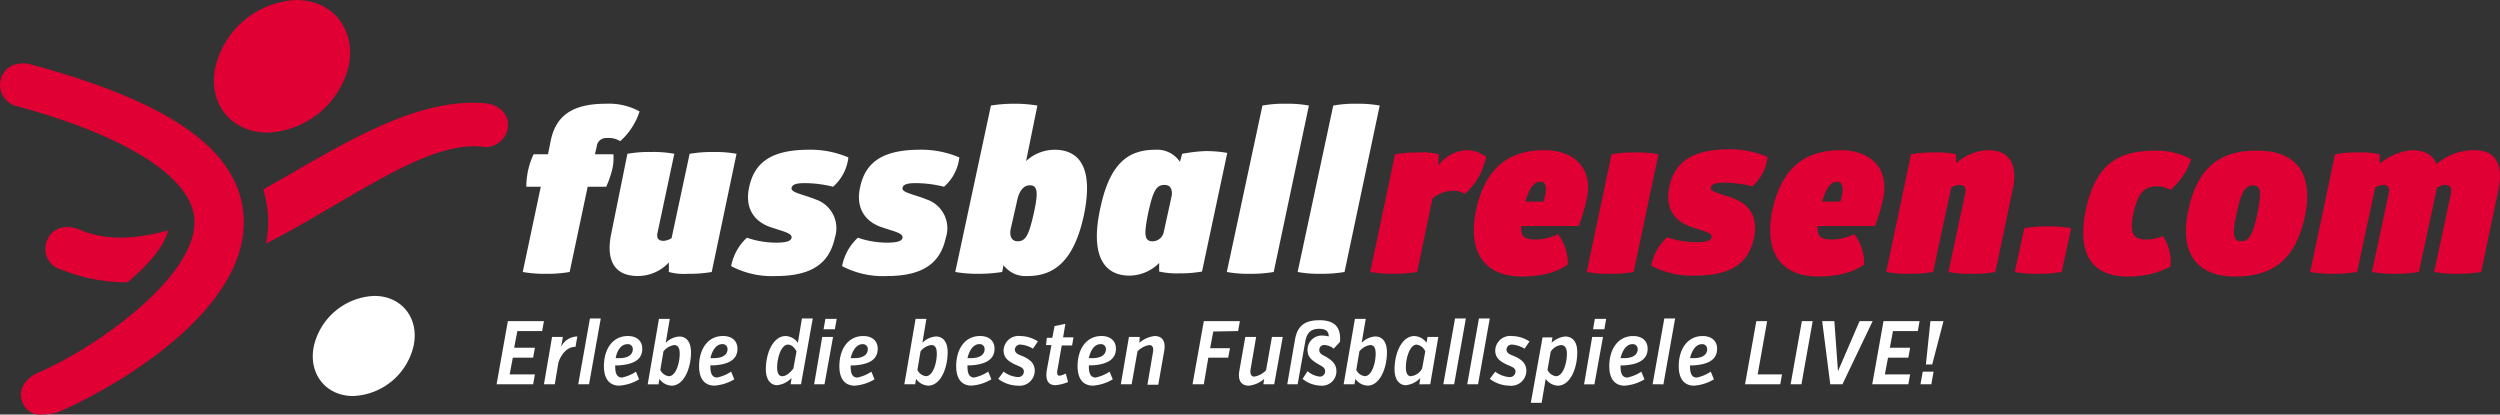
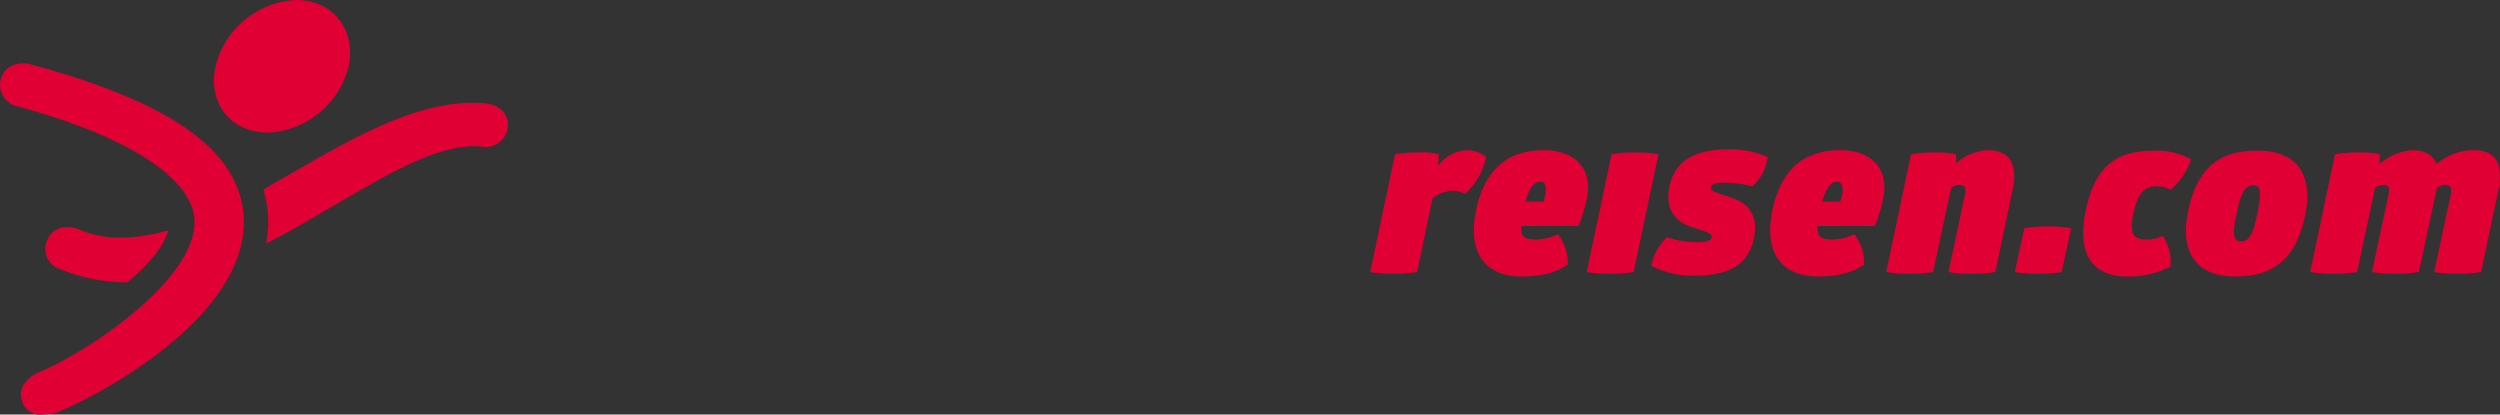
<svg xmlns="http://www.w3.org/2000/svg" id="Logo" width="340" height="56.373" viewBox="0 0 340 56.373">
  <rect x="0" y="0" width="340" height="56.373" fill="#333333" stroke="none" />
-   <path id="Pfad_2831" data-name="Pfad 2831" d="M-.22-.291-.588,1.55H-2.551A11,11,0,0,0-3.287,3.7a10.607,10.607,0,0,0-.246,2.269H-1.57L-4.023,17.56a16.725,16.725,0,0,0,3.128.246,17.427,17.427,0,0,0,3.251-.246L4.81,5.966H7.325a12.4,12.4,0,0,0,.8-2.269A6.658,6.658,0,0,0,8.306,1.55H5.792L6.037.507A1.269,1.269,0,0,1,7.387-.658a2.929,2.929,0,0,1,1.841.429,9.144,9.144,0,0,0,2.638-4.049,8.671,8.671,0,0,0-4.6-1.043C2.541-5.321.455-3.542-.22-.291M8,12.407c-.675,3.312.245,5.7,3.619,5.7a5.777,5.777,0,0,0,4.232-1.841V17.56a7.725,7.725,0,0,0,2.576.246,17.415,17.415,0,0,0,3.251-.246L25.052,1.488a15.933,15.933,0,0,0-3.128-.246,18.261,18.261,0,0,0-3.251.246L16.22,12.958a2.33,2.33,0,0,1-1.1.369c-.736,0-.982-.429-.8-1.166l2.27-10.673a15.18,15.18,0,0,0-3.128-.246,16.633,16.633,0,0,0-3.251.246Zm18.77-6.38c-.675,3.068.92,4.663,2.638,5.337,1.656.614,3.251.859,3.128,1.534-.061.429-.613.674-2.147.674a12.334,12.334,0,0,1-3.925-.674,7.089,7.089,0,0,0-2.147,3.864,11.877,11.877,0,0,0,6.072,1.35c4.969,0,7.3-1.779,8.036-5.214a4.128,4.128,0,0,0-2.638-5.215c-1.656-.675-3.373-.92-3.251-1.533.061-.429.491-.675,1.779-.675a16.272,16.272,0,0,1,3.865.491,6.218,6.218,0,0,0,2.085-3.987A13.272,13.272,0,0,0,34.622.936C29.96,1,27.507,2.531,26.77,6.027m15.09,0c-.675,3.068.92,4.663,2.638,5.337,1.656.614,3.251.859,3.128,1.534-.061.429-.613.674-2.147.674a12.334,12.334,0,0,1-3.925-.674,7.089,7.089,0,0,0-2.147,3.864,11.877,11.877,0,0,0,6.072,1.35c4.969,0,7.3-1.779,8.036-5.214a4.128,4.128,0,0,0-2.638-5.215c-1.655-.675-3.373-.92-3.251-1.533.061-.429.492-.675,1.779-.675a16.272,16.272,0,0,1,3.865.491,6.213,6.213,0,0,0,2.085-3.987A13.272,13.272,0,0,0,49.712.936C45.05,1,42.6,2.531,41.86,6.027m24.108-11.1a17.564,17.564,0,0,0-3.129-.246,18.784,18.784,0,0,0-3.19.246L54.8,17.56a17.558,17.558,0,0,0,3.128.246,20.046,20.046,0,0,0,3.251-.246l.184-.92a3.763,3.763,0,0,0,3.251,1.472c3.435,0,6.256-1.779,7.668-8.22C73.634,3.451,71.733.936,68.3.936A5.754,5.754,0,0,0,64.433,2.47ZM65.476,9.585c-.674,3.005-1.1,3.8-2.207,3.8-.675,0-1.166-.552-.921-1.718l.921-4.049c.306-1.288.981-1.84,1.595-1.84,1.1-.061,1.288.8.613,3.8m20.182-8.1-.306,1.1A3.719,3.719,0,0,0,82.039.936c-3.742,0-6.257,1.84-7.545,8.1-1.35,6.318.552,9.017,3.987,9.017a5.736,5.736,0,0,0,4.049-1.718V17.5a11.241,11.241,0,0,0,2.76.246,17.218,17.218,0,0,0,3.067-.246L91.792,1.366a16.389,16.389,0,0,0-3.068-.246,21.93,21.93,0,0,0-3.067.369m-1.41,5.643-1.1,5.03a1.568,1.568,0,0,1-1.473,1.227c-1.165,0-1.226-.859-.674-3.68.674-3.129,1.1-3.988,2.27-3.988.858,0,1.043.675.981,1.41M102.894-5.075a15.933,15.933,0,0,0-3.128-.246,16.28,16.28,0,0,0-3.19.246L91.73,17.56a15.933,15.933,0,0,0,3.128.246,18.261,18.261,0,0,0,3.251-.246Zm9.63,0a15.933,15.933,0,0,0-3.128-.246,16.28,16.28,0,0,0-3.19.246L101.361,17.56a15.933,15.933,0,0,0,3.128.246,18.247,18.247,0,0,0,3.251-.246Z" transform="translate(75.116 19.43)" fill="#fff" />
  <path id="Pfad_2832" data-name="Pfad 2832" d="M-3.636-.192C-3.451-2.033-4.863-3.259-6.7-3.443-14.678-4.118-22.9.237-31.546,5.206-33.325,6.249-35.1,7.23-36.882,8.273a18.608,18.608,0,0,1,.613,3.313,14.711,14.711,0,0,1-.245,4.049c2.883-1.473,5.643-3.068,8.342-4.663,7.729-4.477,15.09-9.078,20.918-8.526A3.048,3.048,0,0,0-3.636-.192m-46.19,14.047c-4.171,1.1-8.219,1.533-12.084-.123-1.718-.735-3.68-.306-4.355,1.411a2.883,2.883,0,0,0,1.779,3.987,23.982,23.982,0,0,0,9.14,1.779c3.005-2.576,4.907-4.846,5.52-7.054" transform="translate(72.705 17.49)" fill="#e00033" />
  <path id="Pfad_2833" data-name="Pfad 2833" d="M-.424-1.042a11.874,11.874,0,0,0,10.98-9.017c1.043-4.969-2.147-9.018-7.116-9.018A11.874,11.874,0,0,0-7.54-10.059C-8.644-5.03-5.454-1.042-.424-1.042" transform="translate(36.859 19.077)" fill="#e00033" />
-   <path id="Pfad_2834" data-name="Pfad 2834" d="M-.317-.787A8.8,8.8,0,0,0,7.9-7.6C8.7-11.337,6.308-14.4,2.566-14.4A8.8,8.8,0,0,0-5.654-7.6C-6.452-3.854-4.059-.787-.317-.787" transform="translate(48.346 54.645)" fill="#fff" />
  <path id="Pfad_2835" data-name="Pfad 2835" d="M-.333-2.76a2.531,2.531,0,0,1-2.7-1.656C-3.769-6.134-2.6-7.729-.885-8.465,6.905-11.777,20.83-21.592,20.339-29.321,19.97-34.9,11.444-40.546-3.646-44.656A2.974,2.974,0,0,1-5.977-48.4c.492-1.778,2.331-2.453,4.11-1.963,18.832,5.092,28.279,11.594,28.891,20.549C27.945-16.869,9.174-6.2,1.752-3.067A8.608,8.608,0,0,1-.333-2.76" transform="translate(6.098 59.133)" fill="#e00033" />
  <path id="Pfad_2836" data-name="Pfad 2836" d="M-.535-.128l.061-1.533a8.739,8.739,0,0,0-2.7-.246,19.137,19.137,0,0,0-3.251.246L-9.8,14.349a16.725,16.725,0,0,0,3.128.246,20.046,20.046,0,0,0,3.251-.246l2.085-10a4.561,4.561,0,0,1,2.7-1.043,3.107,3.107,0,0,1,1.718.429,9.136,9.136,0,0,0,2.883-5.03,4.273,4.273,0,0,0-2.576-.92A5.054,5.054,0,0,0-.535-.128m19.077,8.22a24.624,24.624,0,0,0,1.1-3.62C20.566.3,17.99-2.213,13.879-2.213c-4.723,0-7.974,2.27-9.263,8.036-1.226,5.827,1.1,9.14,6.257,9.14,4.417,0,6.195-1.656,6.195-1.656A6.481,6.481,0,0,0,15.72,9.2a6.882,6.882,0,0,1-2.945.735c-1.41,0-2.147-.245-2.024-1.84ZM14,3.86a5.2,5.2,0,0,1-.245.92H11.3c.614-2.085,1.289-2.7,2.024-2.7.675-.061.921.675.675,1.779M29.4-1.661a15.939,15.939,0,0,0-3.129-.246,17.427,17.427,0,0,0-3.251.246l-3.373,16.01a15.933,15.933,0,0,0,3.128.246,18.261,18.261,0,0,0,3.251-.246Zm1.472,4.478c-.614,3.067.92,4.6,2.638,5.275,1.656.614,3.251.858,3.128,1.533-.061.429-.614.675-2.147.675a12.328,12.328,0,0,1-3.926-.675,7.1,7.1,0,0,0-2.147,3.865,11.771,11.771,0,0,0,6.012,1.349c4.969,0,7.3-1.778,7.975-5.214.613-3.005-.921-4.54-2.638-5.214-1.656-.675-3.373-.921-3.251-1.534.061-.429.492-.674,1.779-.674a16.272,16.272,0,0,1,3.865.491,6.22,6.22,0,0,0,2.085-3.988A13.272,13.272,0,0,0,38.6-2.336c-4.54.123-6.993,1.656-7.729,5.153M58.843,8.092a24.625,24.625,0,0,0,1.1-3.62C60.867.3,58.29-2.213,54.181-2.213c-4.723,0-7.974,2.27-9.263,8.036-1.227,5.827,1.1,9.14,6.256,9.14,4.417,0,6.2-1.656,6.2-1.656A6.482,6.482,0,0,0,56.021,9.2a6.875,6.875,0,0,1-2.944.735c-1.411,0-2.147-.245-2.024-1.84ZM54.364,3.86a5.04,5.04,0,0,1-.245.92H51.665c.614-2.085,1.289-2.7,2.025-2.7.614-.061.92.675.674,1.779m23.188-.614c.735-3.374-.246-5.459-3.374-5.459A6.856,6.856,0,0,0,69.884-.434V-1.661A11.857,11.857,0,0,0,67-1.907a17.427,17.427,0,0,0-3.251.246l-3.374,16.01a15.939,15.939,0,0,0,3.129.246,18.261,18.261,0,0,0,3.251-.246L69.209,2.878a2.142,2.142,0,0,1,1.1-.368c.736,0,.981.429.8,1.166L68.842,14.349a15.18,15.18,0,0,0,3.128.246,16.633,16.633,0,0,0,3.251-.246ZM85.526,8.4A15.993,15.993,0,0,0,82.4,8.154a17.48,17.48,0,0,0-3.251.245l-1.289,5.95a15.933,15.933,0,0,0,3.128.246,18.261,18.261,0,0,0,3.251-.246Zm11.654-5.7a3.32,3.32,0,0,1,1.841.491,9.223,9.223,0,0,0,2.822-4.171,9.644,9.644,0,0,0-4.969-1.166c-5.03,0-7.974,1.9-9.324,7.913-1.289,6.073.736,9.2,5.7,9.2a12.165,12.165,0,0,0,5.767-1.349,6,6,0,0,0-1.043-4.172,5.122,5.122,0,0,1-2.208.491c-1.841,0-2.331-.858-1.779-3.557.614-2.76,1.472-3.68,3.19-3.68m4.294,3.19c-1.349,6.195,1.473,9.078,6.319,9.078s8.158-1.963,9.507-8.1c1.349-6.195-1.472-9.017-6.379-9.017-4.784-.061-8.1,1.9-9.447,8.036m9.386.491c-.614,3.005-1.166,3.8-2.208,3.8s-1.289-.858-.614-3.8c.614-3.005,1.227-3.8,2.27-3.8.981,0,1.166.8.552,3.8M135.212-.312c-.491-1.288-1.595-1.9-3.374-1.9a7.926,7.926,0,0,0-4.355,1.84V-1.661a11.542,11.542,0,0,0-2.822-.246,17.427,17.427,0,0,0-3.251.246l-3.373,16.01a16.725,16.725,0,0,0,3.128.246,20.061,20.061,0,0,0,3.251-.246L126.87,2.878a2.374,2.374,0,0,1,1.1-.368c.736,0,.921.491.736,1.227l-2.27,10.612a16.725,16.725,0,0,0,3.128.246,20.046,20.046,0,0,0,3.251-.246l2.454-11.41a1.911,1.911,0,0,1,1.1-.429c.8,0,.92.491.8,1.227l-2.27,10.612a16.73,16.73,0,0,0,3.129.246,20.061,20.061,0,0,0,3.251-.246l2.33-11.041c.736-3.5-.245-5.521-3.251-5.521a7.745,7.745,0,0,0-5.152,1.9" transform="translate(196.151 22.64)" fill="#e00033" />
-   <path id="Pfad_2837" data-name="Pfad 2837" d="M-.287-.518l.246-1.349H-3.477l.429-2.27h2.76l.246-1.35H-2.863l.429-2.27H.94l.245-1.349H-3.723L-5.256-.518ZM3.762-6.958H2.289L1.185-.518H2.658l.491-2.945s.614-2.147,2.33-2.147l.246-1.41a2.491,2.491,0,0,0-2.208,1.41ZM7.319-.518,8.914-9.473H7.442L5.847-.518Zm7.239-4.846c0-1.043-.736-1.718-1.964-1.718-2.024,0-3.251,1.718-3.251,4.11,0,1.84.859,2.638,2.085,2.638a6.04,6.04,0,0,0,2.7-.859L13.7-2.235a5.487,5.487,0,0,1-1.9.8c-.675,0-.921-.552-.921-1.473v-.183h.491c1.841-.123,3.191-.675,3.191-2.27m-2.025-.614a.662.662,0,0,1,.736.675c0,.735-.614,1.227-1.841,1.227h-.491c.184-1.044.736-1.9,1.595-1.9m2.76,5.459h1.472l.123-.736a2.151,2.151,0,0,0,1.656.921c1.656,0,2.638-2.331,2.638-4.54,0-1.472-.674-2.147-1.595-2.147a2.881,2.881,0,0,0-1.84.858L18.3-9.412H16.827Zm3.619-5.337c.552,0,.736.491.736,1.166,0,1.349-.552,3.067-1.472,3.067a1.473,1.473,0,0,1-1.166-.858L17.44-5a2.338,2.338,0,0,1,1.472-.858m8.589.491c0-1.043-.736-1.718-1.964-1.718-2.024,0-3.251,1.718-3.251,4.11,0,1.84.859,2.638,2.085,2.638a6.04,6.04,0,0,0,2.7-.859l-.429-1.043a5.487,5.487,0,0,1-1.9.8c-.675,0-.921-.552-.921-1.473v-.183h.491c1.841-.123,3.191-.675,3.191-2.27m-2.086-.614a.662.662,0,0,1,.736.675c0,.735-.614,1.227-1.841,1.227h-.491c.246-1.044.8-1.9,1.595-1.9M36.15-.518l1.595-8.955H36.272L35.72-6.161a2.15,2.15,0,0,0-1.656-.92c-1.655,0-2.7,2.208-2.7,4.54,0,1.41.675,2.147,1.534,2.147a3.177,3.177,0,0,0,1.963-.981l-.123.858Zm-2.577-1.1c-.429,0-.674-.429-.674-1.166,0-1.349.552-3.128,1.472-3.128.491,0,.858.368,1.166.92l-.429,2.331c-.492.614-.982,1.043-1.534,1.043m5.767,1.1,1.166-6.441H39.032l-1.1,6.441ZM39.216-8H40.75L41-9.412H39.461Zm7.361,2.638c0-1.043-.735-1.718-1.963-1.718-2.024,0-3.251,1.718-3.251,4.11,0,1.84.858,2.638,2.085,2.638a6.04,6.04,0,0,0,2.7-.859l-.429-1.043a5.491,5.491,0,0,1-1.9.8c-.674,0-.92-.552-.92-1.473v-.183h.491c1.841-.123,3.19-.675,3.19-2.27m-2.085-.614a.662.662,0,0,1,.736.675c0,.735-.614,1.227-1.841,1.227H42.9c.246-1.044.8-1.9,1.595-1.9M50.2-.518h1.472l.123-.736a2.148,2.148,0,0,0,1.656.921c1.655,0,2.638-2.331,2.638-4.54,0-1.472-.675-2.147-1.595-2.147a2.881,2.881,0,0,0-1.841.858L53.2-9.412H51.73Zm3.68-5.337c.552,0,.735.491.735,1.166,0,1.349-.552,3.067-1.472,3.067a1.474,1.474,0,0,1-1.166-.858L52.405-5a2.2,2.2,0,0,1,1.472-.858m8.588.491c0-1.043-.736-1.718-1.963-1.718-2.025,0-3.251,1.718-3.251,4.11,0,1.84.858,2.638,2.085,2.638a6.044,6.044,0,0,0,2.7-.859l-.43-1.043a5.479,5.479,0,0,1-1.9.8c-.675,0-.92-.552-.92-1.473v-.183h.491c1.779-.123,3.19-.675,3.19-2.27m-2.085-.614a.661.661,0,0,1,.735.675c0,.735-.613,1.227-1.84,1.227h-.491c.245-1.044.8-1.9,1.595-1.9m5.95,1.656c-.614-.246-1.1-.429-1.1-.92a.714.714,0,0,1,.8-.675,3.785,3.785,0,0,1,1.656.552l.675-.981a4.418,4.418,0,0,0-2.393-.736,2.027,2.027,0,0,0-2.269,1.963c0,1.1.8,1.534,1.533,1.9.675.306,1.226.429,1.226.981a.776.776,0,0,1-.858.736,3.642,3.642,0,0,1-1.9-.736l-.736.981a4.49,4.49,0,0,0,2.638.921,2.059,2.059,0,0,0,2.331-2.025c0-1.1-.8-1.595-1.595-1.963m3.128-1.533h.736L69.58-2.48c-.246,1.472.245,2.085,1.166,2.085a5.863,5.863,0,0,0,1.717-.429L72.157-1.99a2.417,2.417,0,0,1-.858.306c-.184,0-.369-.123-.307-.614l.614-3.5h1.41L73.2-6.9h-1.41L72.1-8.738l-1.472.307-.307,1.595H69.58Zm9.507.491c0-1.043-.735-1.718-1.963-1.718-2.024,0-3.251,1.718-3.251,4.11,0,1.84.858,2.638,2.085,2.638a6.04,6.04,0,0,0,2.7-.859l-.429-1.043a5.491,5.491,0,0,1-1.9.8c-.674,0-.92-.552-.92-1.473v-.183h.491c1.779-.123,3.19-.675,3.19-2.27M76.88-5.977a.662.662,0,0,1,.736.675c0,.735-.614,1.227-1.841,1.227h-.491c.246-1.044.736-1.9,1.595-1.9m5.337-.981H80.744L79.64-.518h1.472L81.91-5A2.931,2.931,0,0,1,83.5-5.854c.552,0,.614.491.491,1.1L83.259-.456h1.473l.8-4.54c.246-1.288-.183-2.085-1.288-2.085a3.847,3.847,0,0,0-2.086.92Zm13.373-.8.245-1.349H90.927L89.393-.518h1.533l.614-3.619h2.7l.246-1.289h-2.7l.429-2.27ZM99.024-.518H100.5l1.165-6.441h-1.472l-.8,4.54A2.935,2.935,0,0,1,97.8-1.56c-.492,0-.614-.491-.492-1.1l.736-4.294H96.57l-.8,4.54c-.245,1.288.184,2.085,1.289,2.085a3.838,3.838,0,0,0,2.085-.921Zm7.606-8.711c-2.085,0-3.005.859-3.313,2.7L102.275-.518h1.411l1.043-5.827c.245-1.35.92-1.718,1.9-1.718.92,0,1.289.368,1.289,1.043a3.588,3.588,0,0,0-.8-.123,1.935,1.935,0,0,0-2.085,1.964c0,.981.614,1.41,1.411,1.9.551.307.981.491.981.981a.708.708,0,0,1-.736.736,3.09,3.09,0,0,1-1.656-.736l-.675,1.043a4.061,4.061,0,0,0,2.454.921A1.954,1.954,0,0,0,108.961-2.3c0-.981-.614-1.472-1.411-1.963-.491-.246-.92-.429-.92-.92a.662.662,0,0,1,.736-.675,2.18,2.18,0,0,1,1.227.491l.8-.858.061-.123c.123-1.9-.675-2.883-2.822-2.883m3.313,8.711h1.472l.123-.736a2.148,2.148,0,0,0,1.656.921c1.656,0,2.638-2.331,2.638-4.54,0-1.472-.675-2.147-1.595-2.147a2.884,2.884,0,0,0-1.841.858l.552-3.251h-1.472Zm3.619-5.337c.552,0,.736.491.736,1.166,0,1.349-.552,3.067-1.472,3.067a1.473,1.473,0,0,1-1.166-.858L112.089-5a2.338,2.338,0,0,1,1.472-.858M121.72-.518l1.1-6.441h-1.472l-.123.8a2.15,2.15,0,0,0-1.656-.92c-1.656,0-2.7,2.208-2.7,4.54,0,1.41.675,2.147,1.533,2.147a3.177,3.177,0,0,0,1.964-.981l-.123.858Zm-2.638-1.1c-.429,0-.675-.429-.675-1.166,0-1.349.552-3.128,1.473-3.128a1.517,1.517,0,0,1,1.165.92l-.429,2.331a1.98,1.98,0,0,1-1.533,1.043m5.889,1.1,1.595-8.955h-1.472L123.5-.518Zm3.251,0,1.595-8.955h-1.472L126.75-.518Zm4.969-3.8c-.614-.246-1.1-.429-1.1-.92a.714.714,0,0,1,.8-.675,3.789,3.789,0,0,1,1.656.552l.674-.981a4.417,4.417,0,0,0-2.392-.736,2.027,2.027,0,0,0-2.27,1.963c0,1.1.8,1.534,1.533,1.9.675.306,1.227.429,1.227.981a.777.777,0,0,1-.859.736,3.645,3.645,0,0,1-1.9-.736l-.736.981a4.49,4.49,0,0,0,2.638.921,2.059,2.059,0,0,0,2.331-2.025c0-1.1-.8-1.595-1.595-1.963M135.4,2h1.472l.552-3.251a2.151,2.151,0,0,0,1.656.921c1.656,0,2.638-2.331,2.638-4.54,0-1.472-.675-2.147-1.656-2.147a3.225,3.225,0,0,0-1.84.858l.122-.735h-1.349Zm4.109-7.851c.552,0,.8.491.8,1.166,0,1.349-.552,3.067-1.472,3.067a1.471,1.471,0,0,1-1.166-.858l.429-2.454a1.872,1.872,0,0,1,1.41-.92m4.54,5.337,1.166-6.441h-1.472l-1.1,6.441ZM143.864-8H145.4l.246-1.411H144.11Zm7.423,2.638c0-1.043-.736-1.718-1.964-1.718-2.024,0-3.251,1.718-3.251,4.11,0,1.84.859,2.638,2.085,2.638a6.04,6.04,0,0,0,2.7-.859l-.429-1.043a5.487,5.487,0,0,1-1.9.8c-.675,0-.921-.552-.921-1.473v-.183h.491c1.779-.123,3.191-.675,3.191-2.27M149.2-5.977a.662.662,0,0,1,.736.675c0,.735-.614,1.227-1.841,1.227h-.491c.246-1.044.8-1.9,1.595-1.9m4.233,5.459,1.595-8.955h-1.473L151.961-.518Zm7.3-4.846c0-1.043-.736-1.718-1.963-1.718-2.025,0-3.251,1.718-3.251,4.11,0,1.84.858,2.638,2.085,2.638a6.04,6.04,0,0,0,2.7-.859l-.429-1.043a5.491,5.491,0,0,1-1.9.8c-.675,0-.92-.552-.92-1.473v-.183h.491c1.841-.123,3.19-.675,3.19-2.27m-2.085-.614a.662.662,0,0,1,.736.675c0,.735-.614,1.227-1.841,1.227h-.491c.245-1.044.8-1.9,1.595-1.9M169.32-.518l.246-1.349h-3.313l1.288-7.239h-1.472L164.536-.518Zm2.883,0,1.533-8.588h-1.472L170.732-.518Zm4.478-8.588h-1.656l1.1,8.588h1.655l4.11-8.588h-1.779L177.173-2.3Zm10.06,8.588.245-1.349h-3.434l.429-2.27h2.76l.245-1.35h-2.76l.429-2.27h3.374l.245-1.349h-4.907L181.834-.518Zm1.656,0h1.472l.307-1.718H188.7Zm3.128-8.588h-1.779l-.614,5.889h.859Z" transform="translate(72.791 52.781)" fill="#fff" />
-   <path id="Pfad_2838" data-name="Pfad 2838" d="M0-3.258H340V-59.631H0Z" transform="translate(0 59.631)" fill="none" />
</svg>